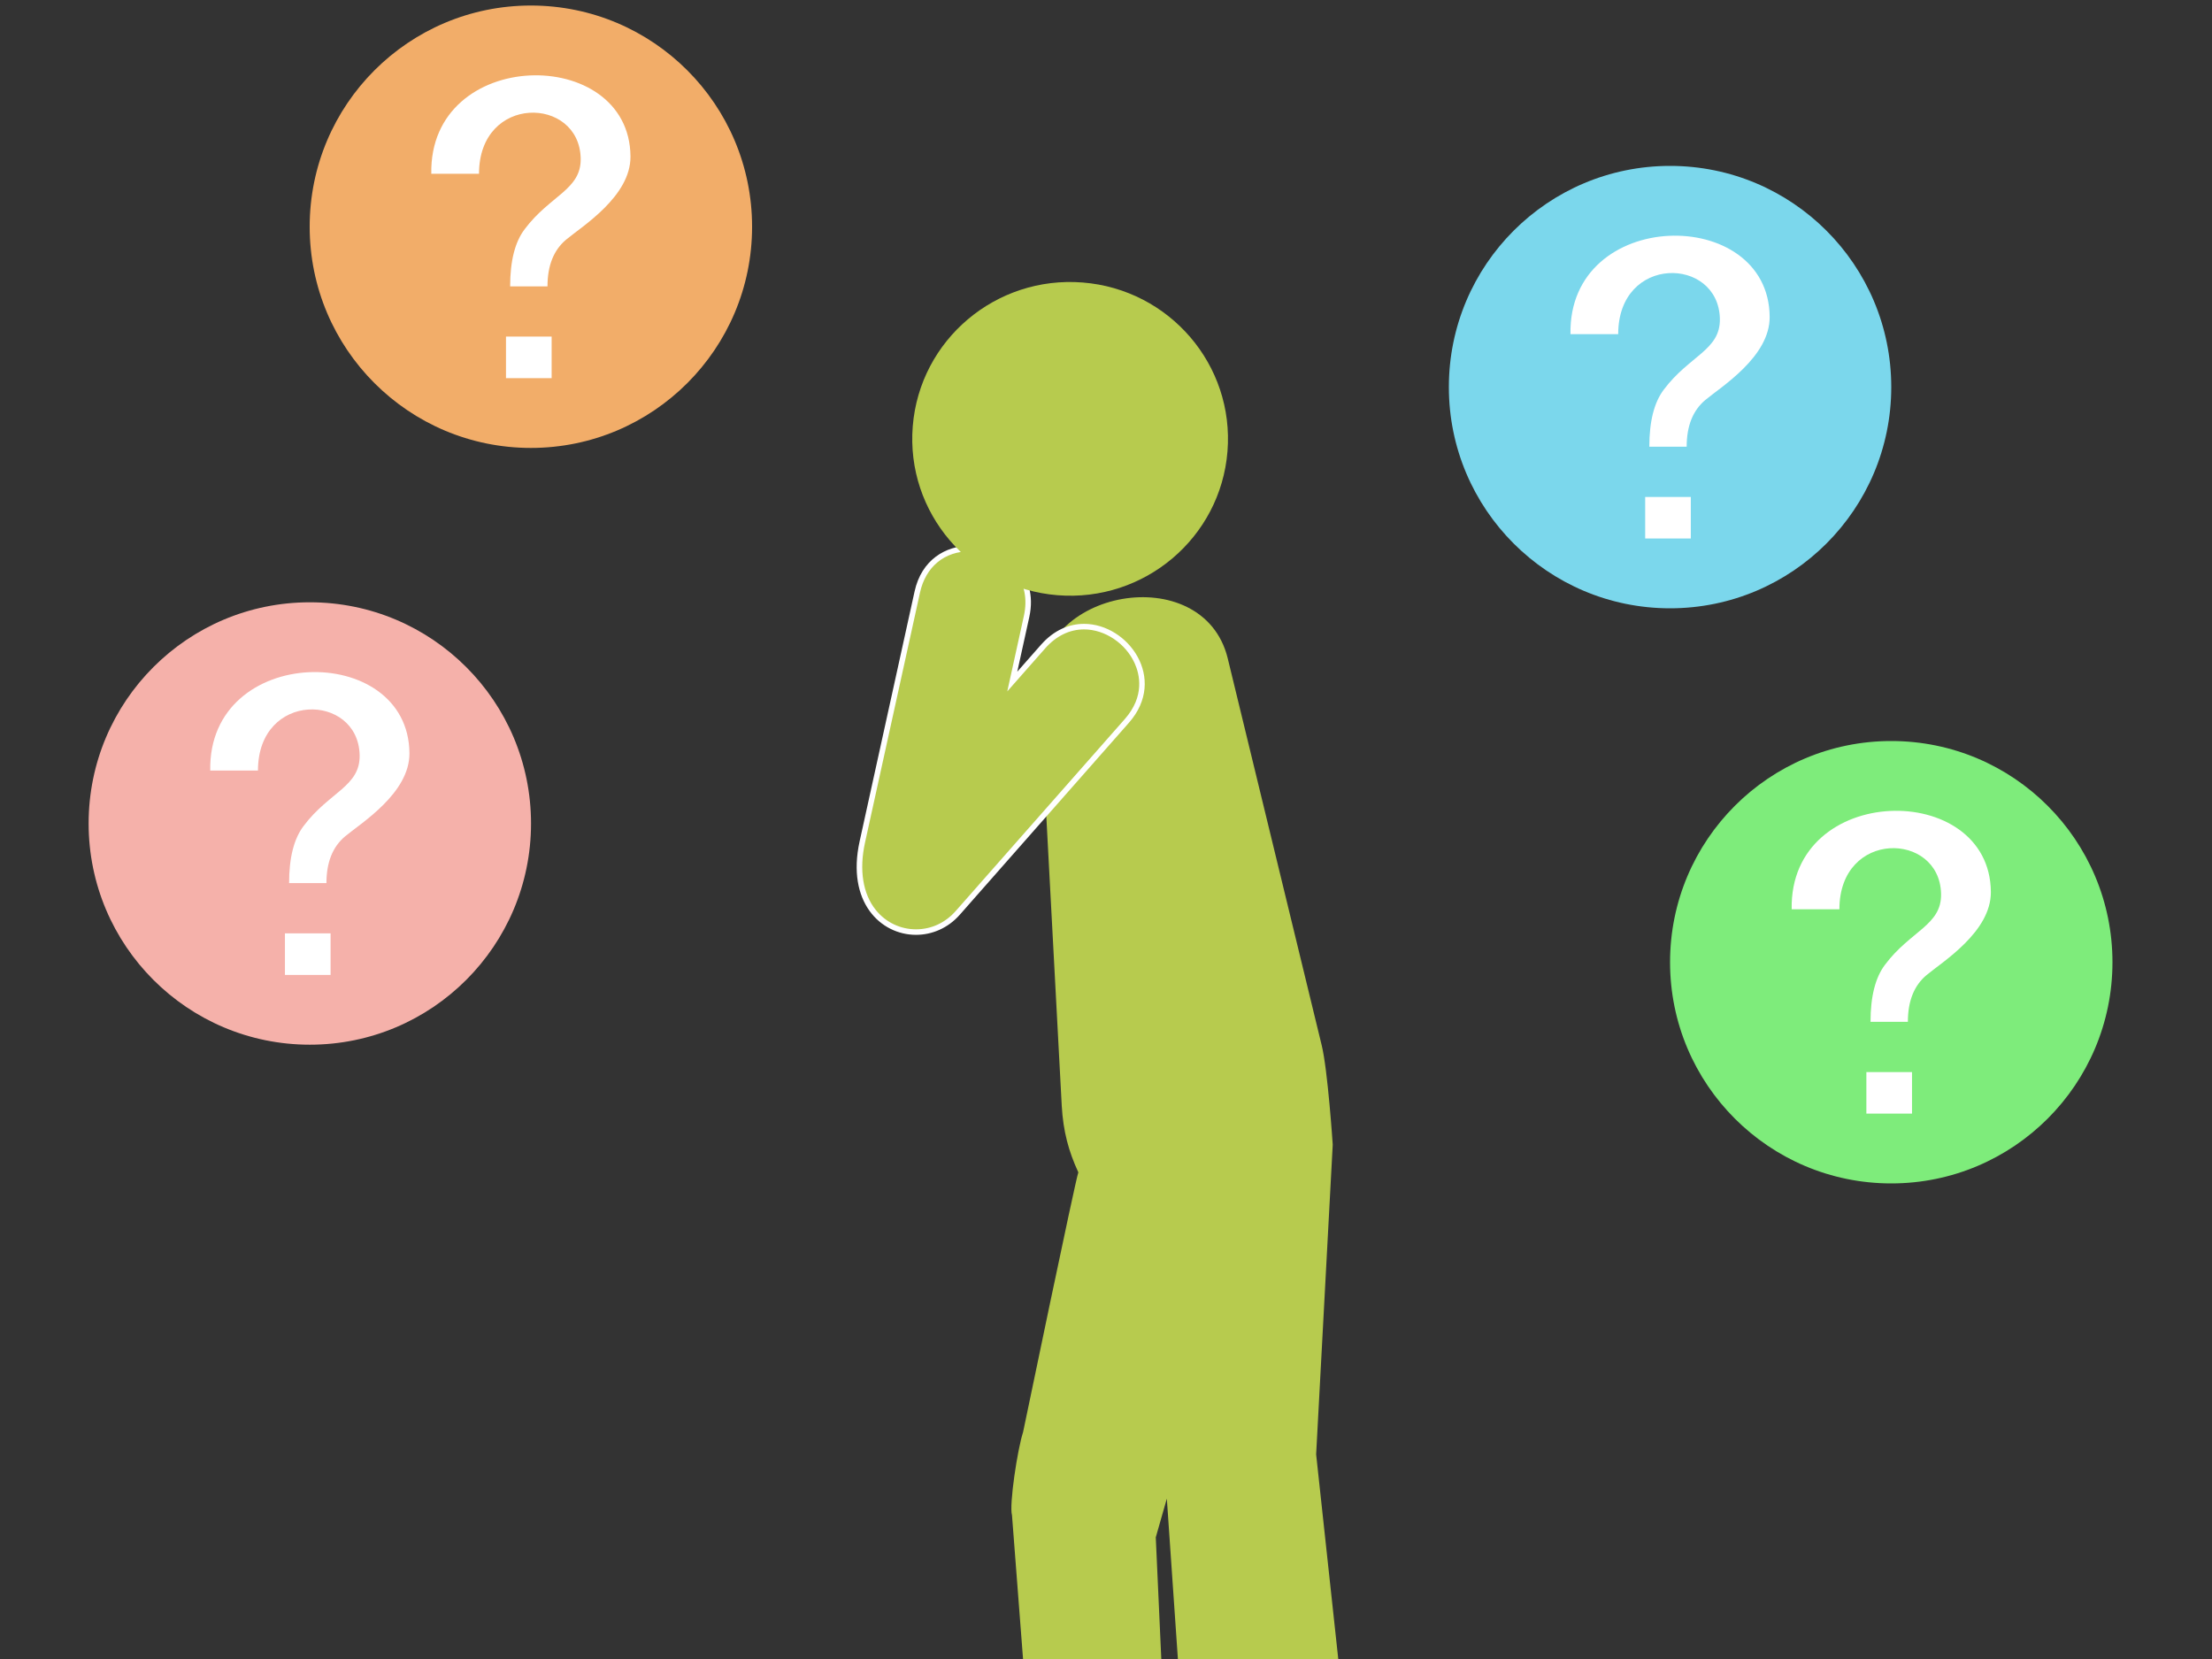
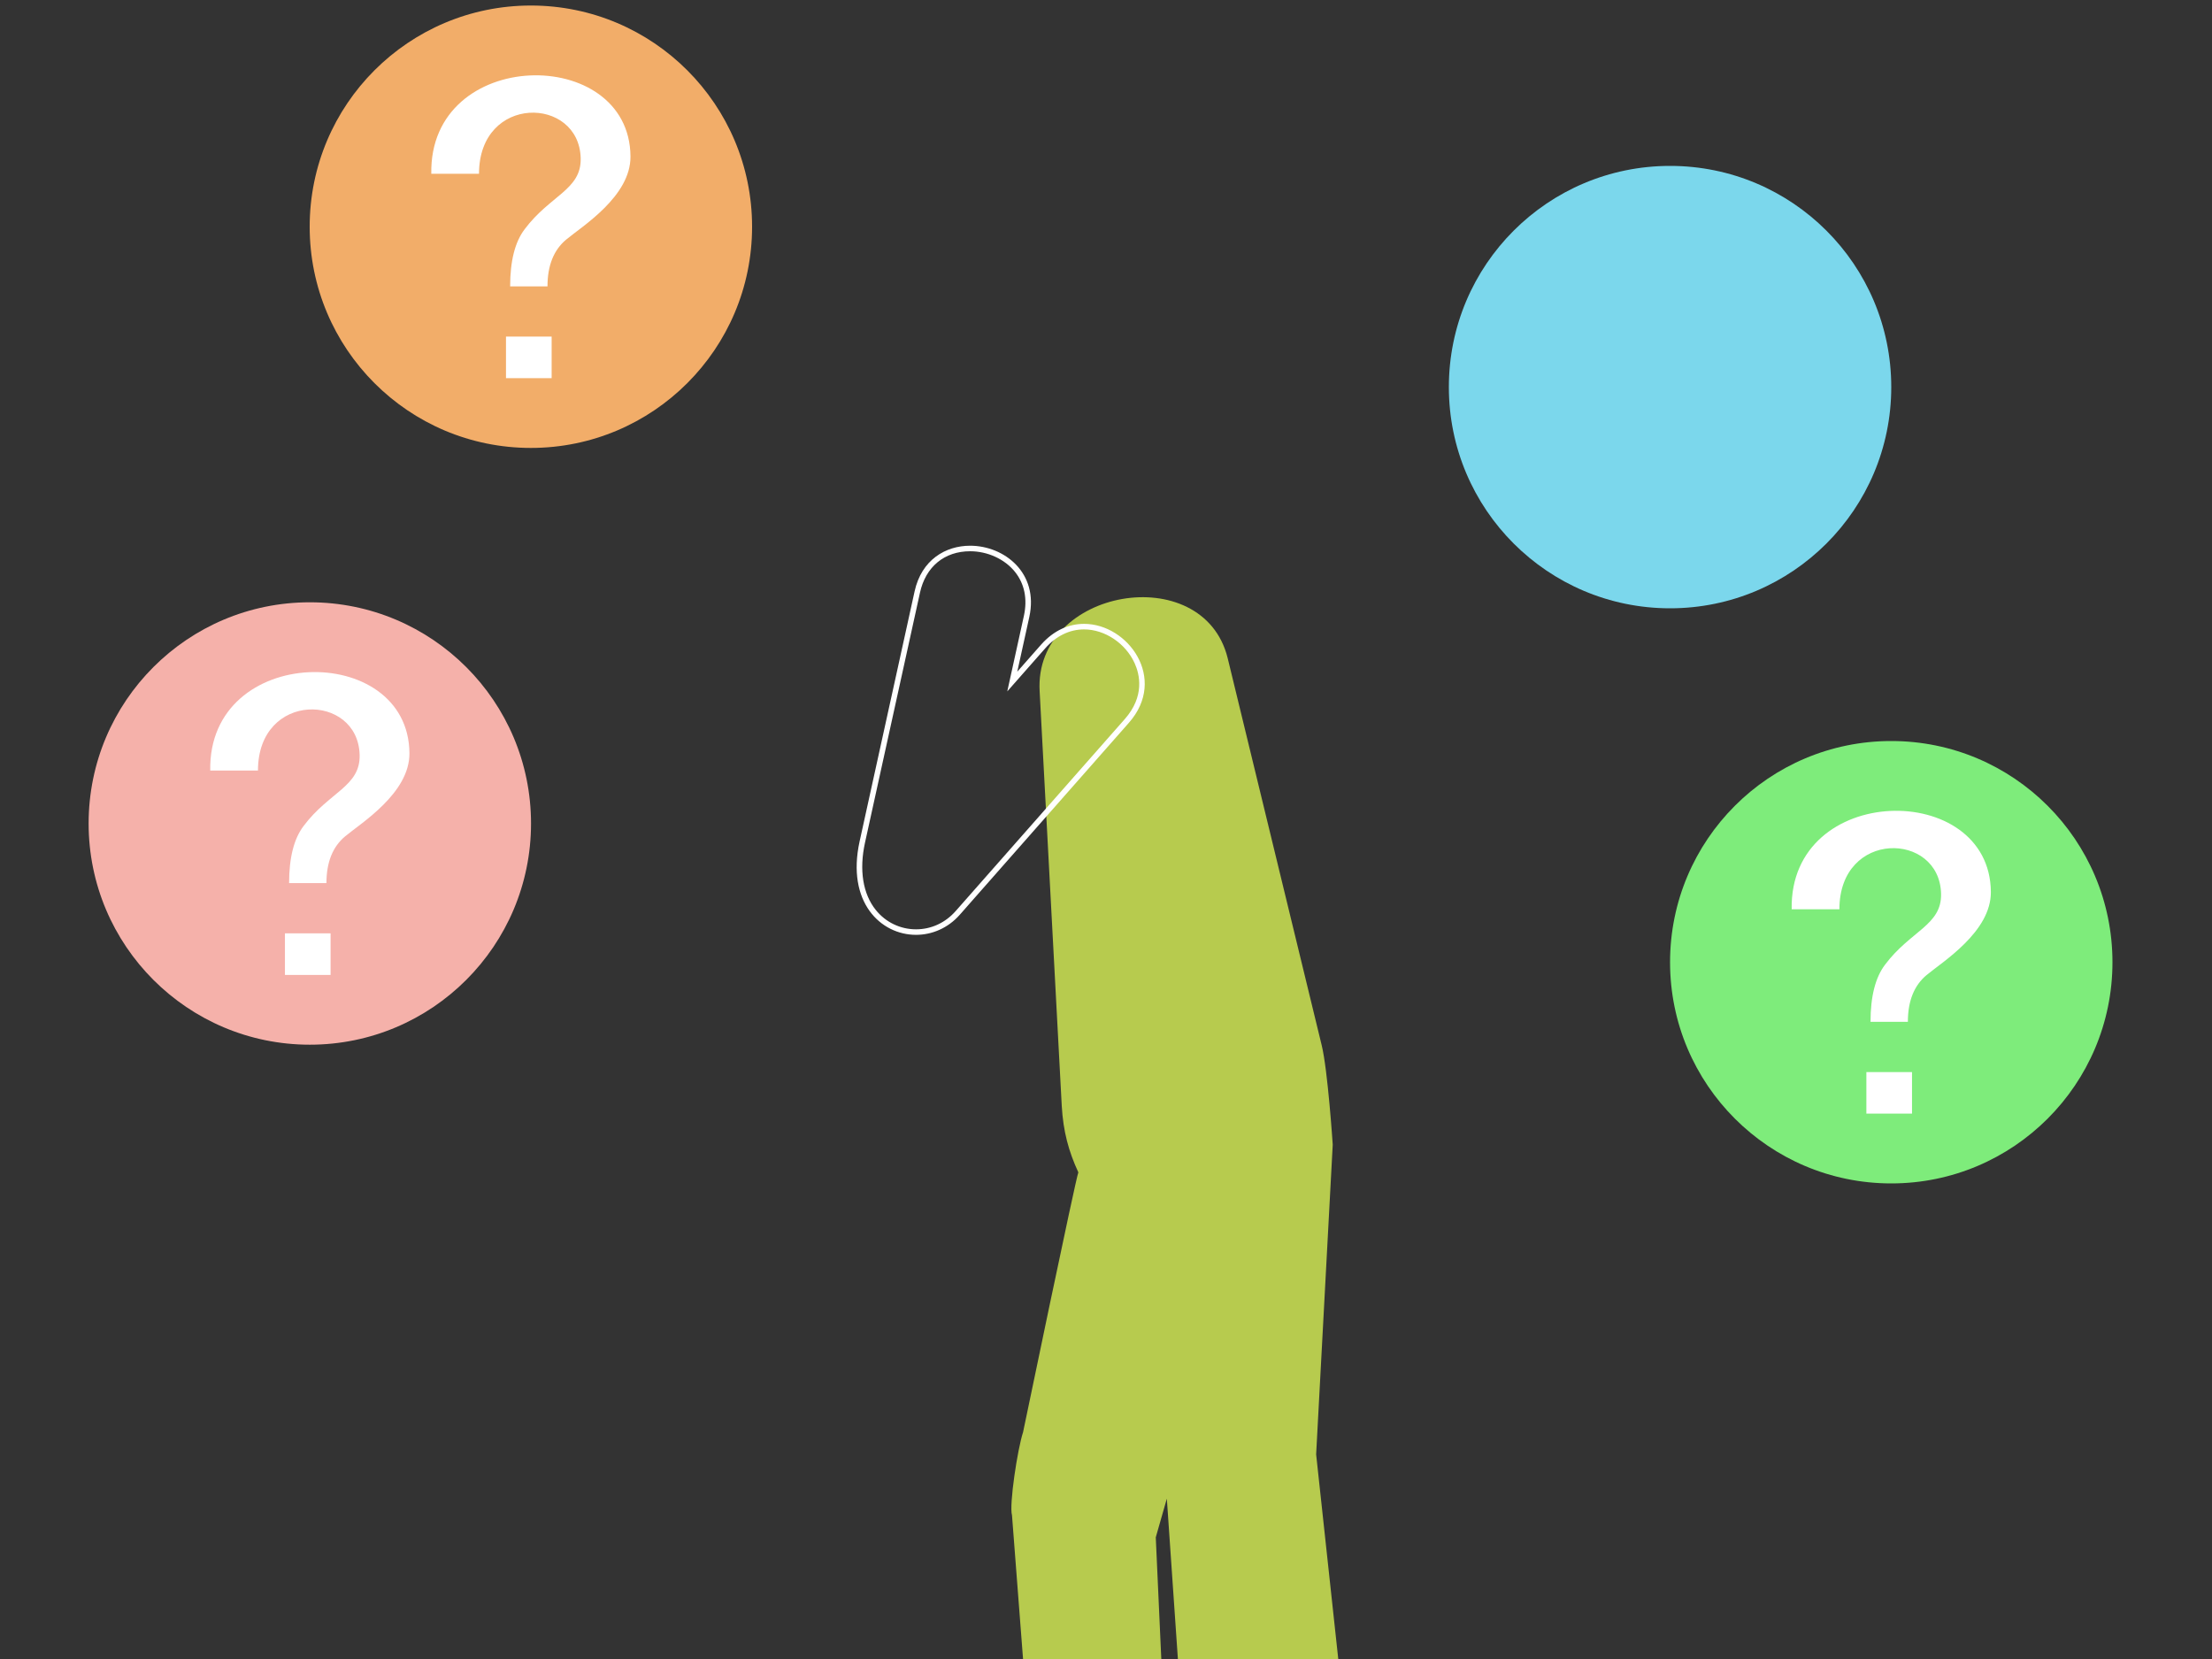
<svg xmlns="http://www.w3.org/2000/svg" version="1.1" x="0px" y="0px" width="400px" height="300px" viewBox="0 0 400 300" enable-background="new 0 0 400 300" xml:space="preserve">
  <rect x="0" y="0" width="400" height="300" fill="#333333" stroke="none" />
  <path fill-rule="evenodd" clip-rule="evenodd" fill="#B7CB4E" d="M242,300l-4-37l3-56c0,0-0.895-13.547-2-18l-17-70  c-4.438-17.887-35.063-12.606-34,6l4,75c0.262,4.578,1.239,8.205,3,12c-0.441,0.948-10,47-10,47c-1,3-2.536,13.161-2,15l2,26h25  l-1-22l2-7l2,29H242z" />
  <g>
-     <path fill-rule="evenodd" clip-rule="evenodd" fill="#B7CB4E" d="M165.643,168.548c-2.989,0-5.782-1.344-7.665-3.686   c-2.439-3.035-3.166-7.515-2.044-12.613l9.939-45.193c1.276-5.805,5.774-7.873,9.559-7.873c3.351,0,6.523,1.458,8.487,3.899   c1.832,2.279,2.428,5.177,1.723,8.382l-2.59,11.778l5.565-6.318c2.082-2.362,4.644-3.611,7.412-3.611   c3.951,0,7.904,2.642,9.614,6.425c1.613,3.571,0.933,7.441-1.867,10.619l-30.587,34.722c-1.971,2.237-4.65,3.47-7.544,3.47   C165.644,168.548,165.644,168.548,165.643,168.548z" />
    <path fill="#FFFFFF" d="M175.432,99.683c3.153,0,6.256,1.423,8.097,3.713c1.734,2.156,2.295,4.909,1.625,7.961l-2.175,9.889   l-0.832,3.78l2.559-2.904l4.287-4.866c1.983-2.252,4.417-3.442,7.036-3.442c3.761,0,7.527,2.521,9.158,6.131   c0.898,1.988,1.861,5.942-1.786,10.082l-30.587,34.722c-1.875,2.129-4.421,3.301-7.17,3.301c-2.836,0-5.487-1.274-7.274-3.498   c-2.343-2.914-3.034-7.245-1.946-12.193l9.939-45.193C167.392,102.479,170.783,99.683,175.432,99.683 M175.432,98.683   c-4.426,0-8.786,2.53-10.047,8.266l-9.939,45.193c-2.42,11.004,3.813,16.906,10.197,16.906c2.866,0,5.762-1.188,7.921-3.64   l30.587-34.722c7.019-7.967-0.146-17.874-8.122-17.874c-2.672,0-5.435,1.111-7.787,3.781l-4.287,4.866l2.175-9.889   C187.886,103.586,181.594,98.683,175.432,98.683L175.432,98.683z" />
  </g>
-   <path fill-rule="evenodd" clip-rule="evenodd" fill="#B7CB4E" d="M195.795,51.086c15.716,1.259,27.433,14.938,26.172,30.552  c-1.262,15.615-15.024,27.254-30.74,25.995c-15.716-1.259-27.433-14.938-26.172-30.553  C166.316,61.466,180.079,49.827,195.795,51.086z" />
  <circle fill-rule="evenodd" clip-rule="evenodd" fill="#F5B1AA" cx="56.026" cy="148.914" r="40" />
  <path fill="#FFFFFF" d="M38.019,139.34c-0.432-22.978,35.87-23.393,36.02-3.131c0.053,7.211-8.749,12.626-11.631,15.032  c-2.251,1.879-3.377,4.697-3.377,8.455h-6.753c0-4.59,0.874-8.034,2.626-10.335c4.616-6.167,10.272-7.132,10.13-12.84  c-0.279-11.242-18.385-11.596-18.385,2.818H38.019z M51.526,168.778h8.254v7.517h-8.254V168.778z" />
  <circle fill-rule="evenodd" clip-rule="evenodd" fill="#F2AD69" cx="96" cy="41" r="40" />
  <path fill="#FFFFFF" d="M77.992,31.427c-0.432-22.978,35.87-23.393,36.02-3.131c0.053,7.211-8.749,12.626-11.631,15.032  c-2.251,1.879-3.377,4.697-3.377,8.455H92.25c0-4.59,0.874-8.034,2.626-10.335c4.616-6.167,10.272-7.132,10.13-12.84  c-0.279-11.242-18.385-11.596-18.385,2.818H77.992z M91.5,60.865h8.254v7.517H91.5V60.865z" />
  <circle fill-rule="evenodd" clip-rule="evenodd" fill="#7BD7EC" cx="302" cy="70" r="40" />
-   <path fill="#FFFFFF" d="M283.992,60.426c-0.432-22.978,35.87-23.393,36.02-3.131c0.053,7.211-8.749,12.626-11.631,15.032  c-2.251,1.879-3.377,4.697-3.377,8.455h-6.753c0-4.59,0.874-8.034,2.626-10.335c4.616-6.167,10.272-7.132,10.13-12.84  c-0.279-11.242-18.385-11.596-18.385,2.818H283.992z M297.5,89.864h8.254v7.517H297.5V89.864z" />
  <circle fill-rule="evenodd" clip-rule="evenodd" fill="#7EEC7B" cx="342" cy="174" r="40" />
  <path fill="#FFFFFF" d="M323.992,164.426c-0.432-22.978,35.87-23.393,36.02-3.131c0.053,7.211-8.749,12.626-11.631,15.032  c-2.251,1.879-3.377,4.697-3.377,8.455h-6.753c0-4.59,0.874-8.034,2.626-10.335c4.616-6.167,10.272-7.132,10.13-12.84  c-0.279-11.242-18.385-11.596-18.385,2.818H323.992z M337.5,193.864h8.254v7.517H337.5V193.864z" />
</svg>